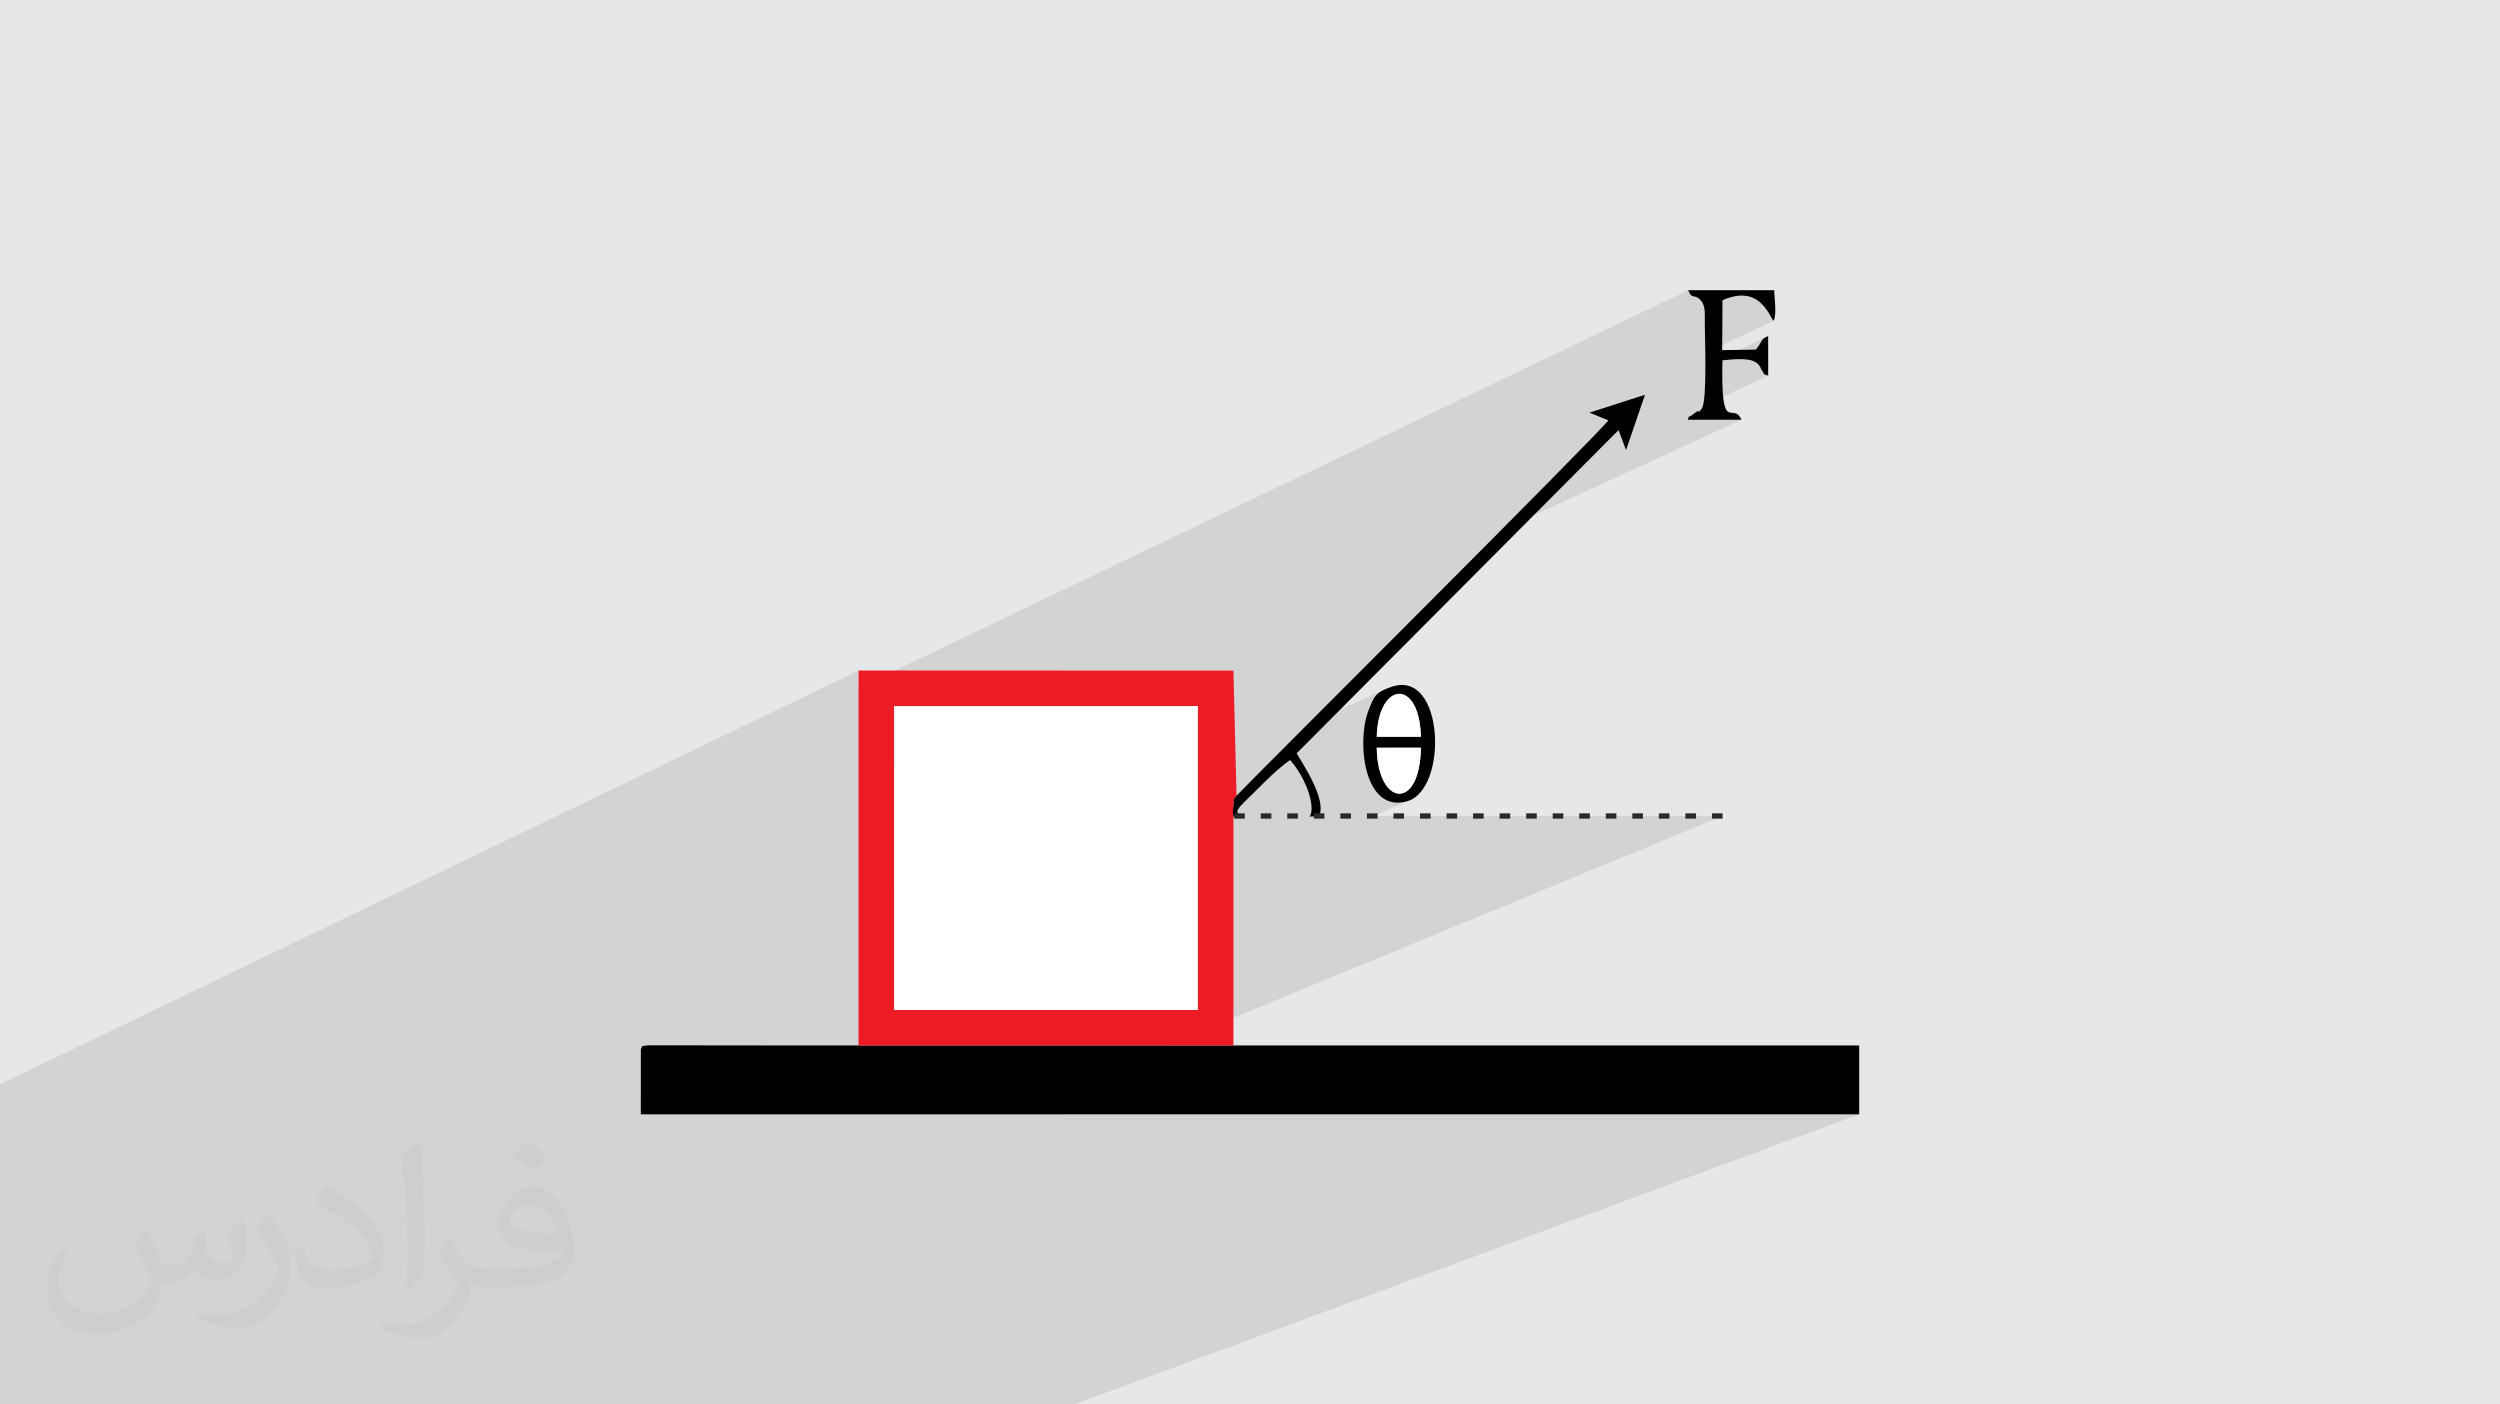
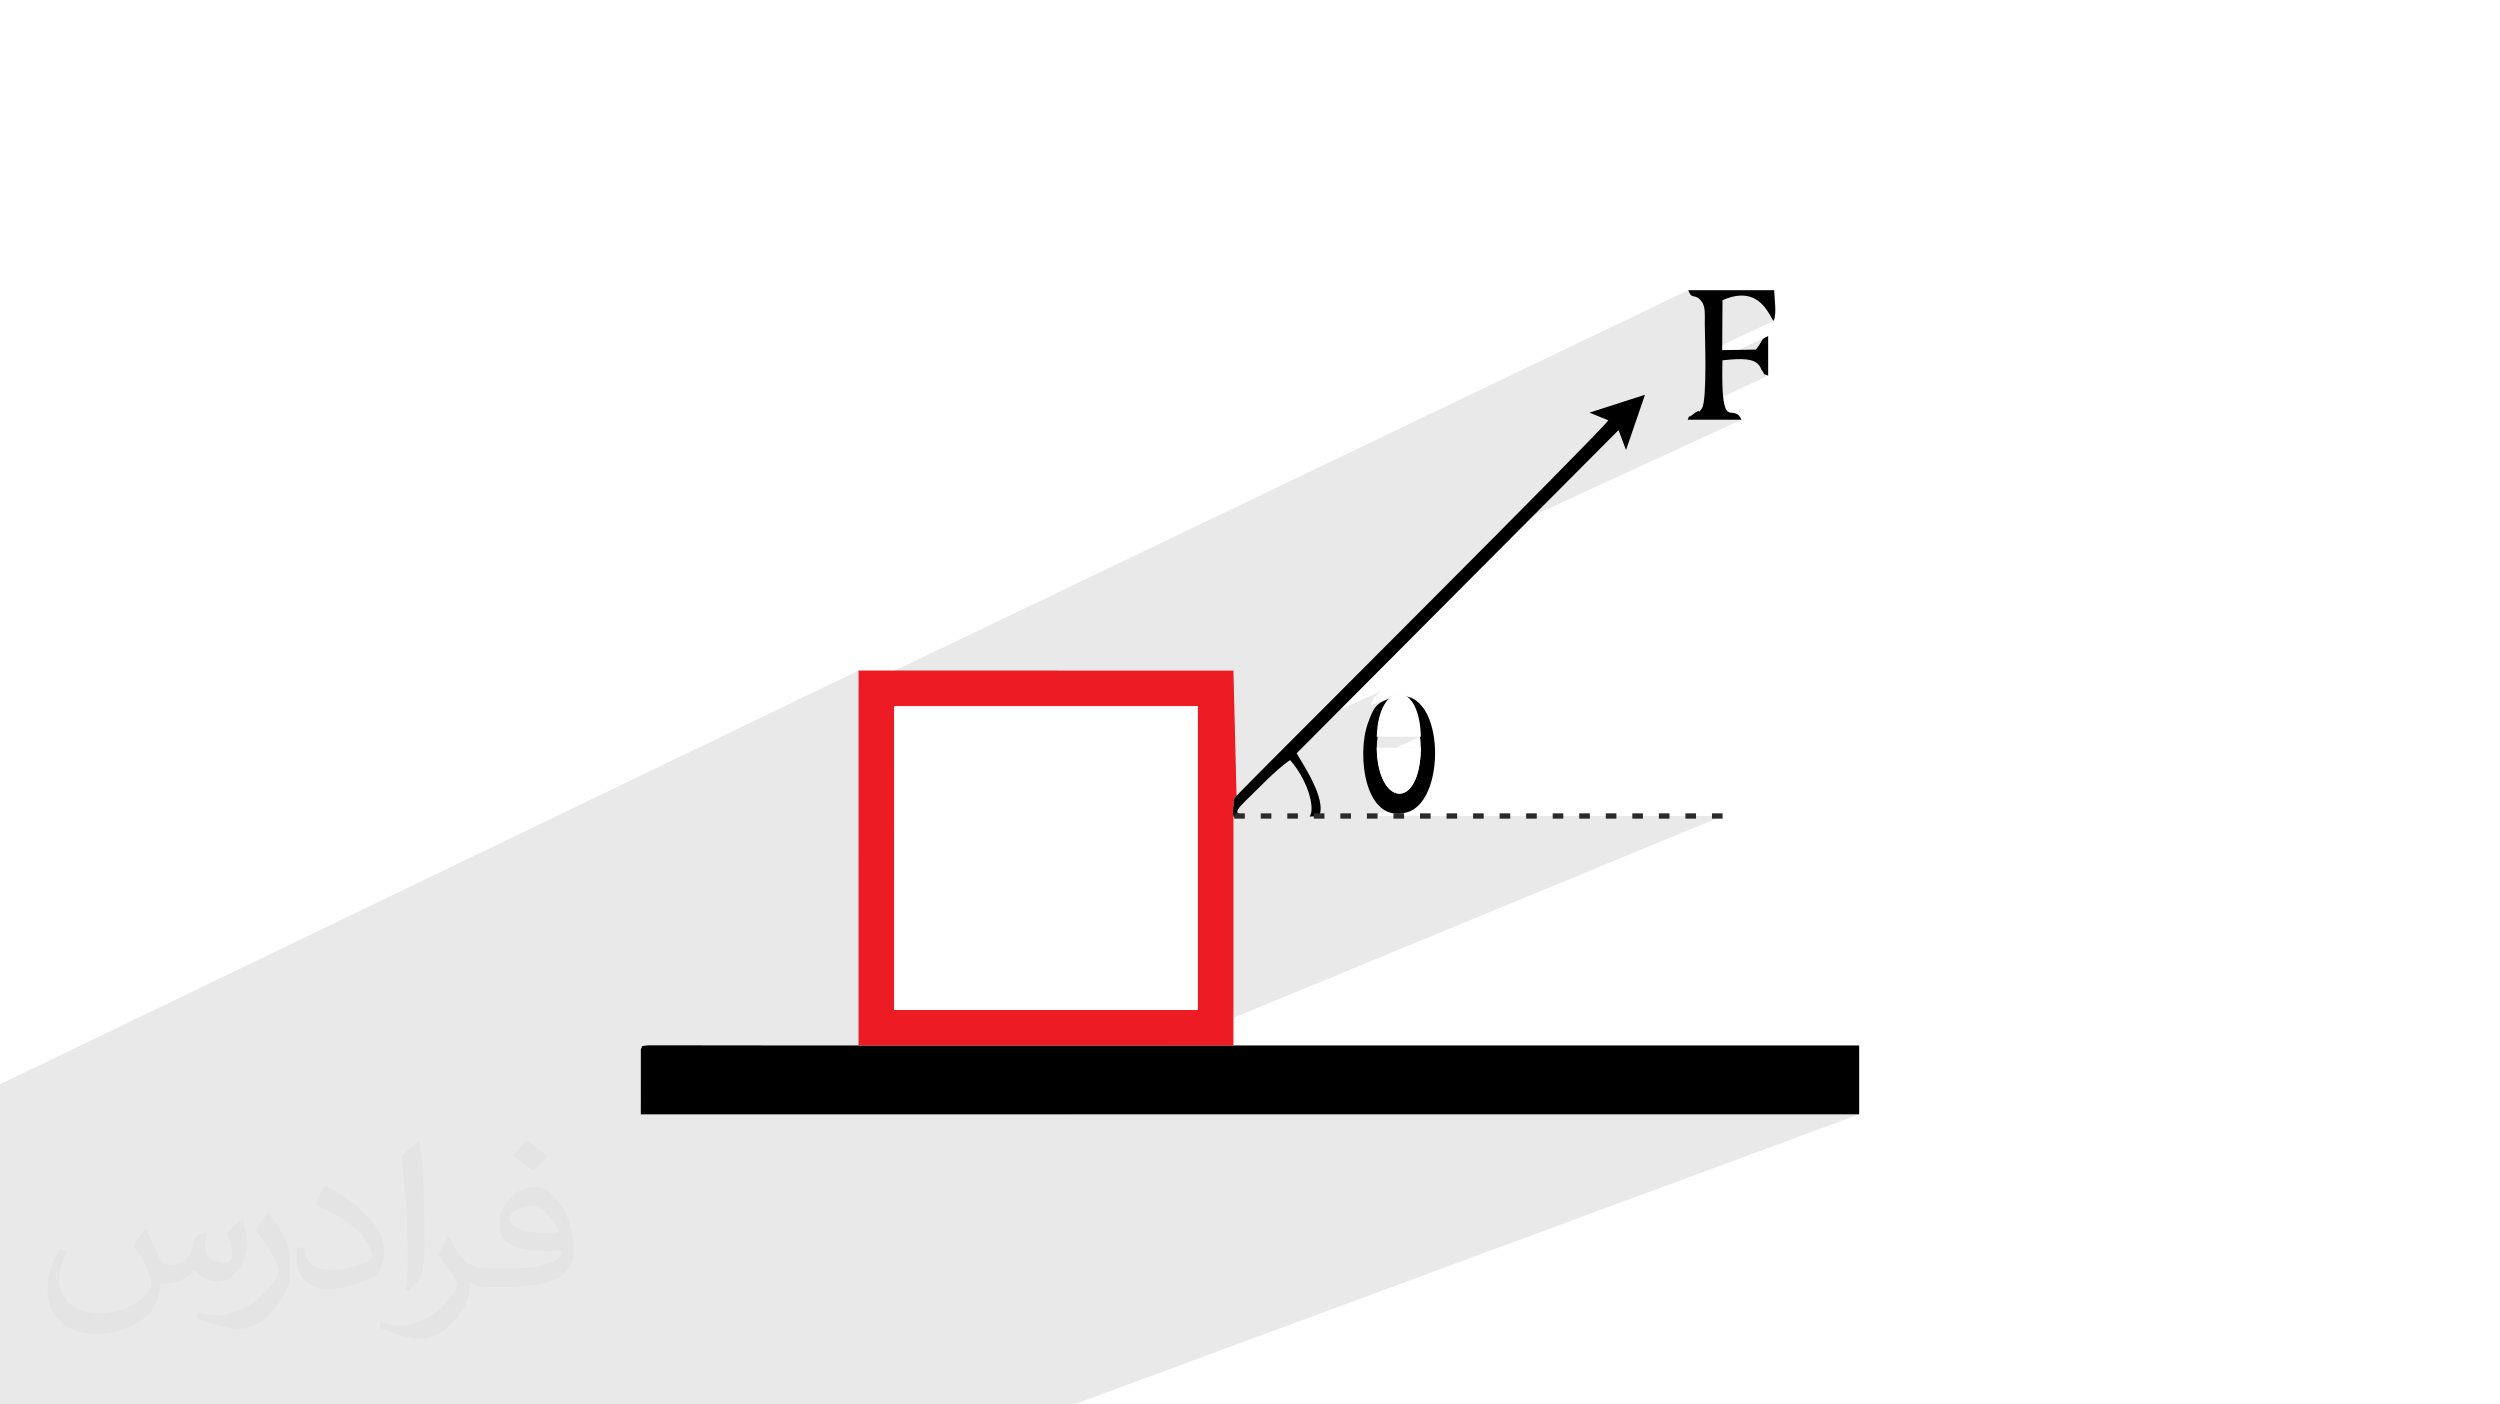
<svg xmlns="http://www.w3.org/2000/svg" xml:space="preserve" width="94.192mm" height="52.917mm" version="1.0" style="shape-rendering:geometricPrecision; text-rendering:geometricPrecision; image-rendering:optimizeQuality; fill-rule:evenodd; clip-rule:evenodd" viewBox="0 0 9404.92 5283.66">
  <defs>
    <style type="text/css">
   
    .str0 {stroke:#2B2A29;stroke-width:19.97;stroke-miterlimit:22.926;stroke-dasharray:39.94 59.909}
    .fil6 {fill:none}
    .fil3 {fill:black}
    .fil5 {fill:#ED1B24}
    .fil4 {fill:white}
    .fil2 {fill:#373435;fill-opacity:0.031}
    .fil1 {fill:#2B2A29;fill-opacity:0.102}
    .fil0 {fill:#E6E7E8}
   
  </style>
  </defs>
  <g id="Layer_x0020_1">
-     <polygon class="fil0" points="-0,0 9404.92,0 9404.92,5283.66 -0,5283.66 " />
    <polygon class="fil1" points="-0,5116.29 -0,5115.57 -0,5115.45 -0,5115.25 -0,5108.89 -0,5107.02 -0,5090.53 -0,5074.61 -0,5047.28 -0,5014.48 -0,5009.62 -0,5006.02 -0,4967.03 -0,4951.41 -0,4921.28 -0,4709.32 -0,4696.95 -0,4684.97 -0,4437.81 -0,4377.01 -0,4362.95 -0,4252.56 -0,4079.03 3229.82,2522.6 3229.82,2588.22 6351.04,1091.65 6356.17,1103.31 6361.23,1110.07 6366.41,1113.49 6371.94,1115.09 6377.99,1116.41 6384.78,1119 6392.5,1124.37 6401.35,1134.07 6406.3,1142.23 6409.74,1151.41 6411.92,1161.4 6411.97,1161.87 6479.95,1129.5 6505.65,1119.74 6528.91,1114.08 6549.85,1112.07 6568.62,1113.23 6585.34,1117.11 6600.15,1123.24 6613.19,1131.18 6624.57,1140.43 6634.45,1150.57 6642.95,1161.11 6650.21,1171.6 6656.35,1181.58 6661.52,1190.58 6665.85,1198.15 6669.46,1203.82 6672.51,1207.12 6415.33,1328.17 6415.35,1329.37 6415.49,1342.38 6415.6,1355.58 6415.66,1368.89 6415.66,1374.94 6642.13,1268.69 6635.59,1272.53 6631.14,1276.53 6627.81,1281.13 6624.58,1286.82 6620.48,1294.08 6614.51,1303.37 6605.68,1315.17 6528.04,1351.52 6531.52,1351.34 6541.11,1351.09 6550.66,1351.12 6560.1,1351.5 6569.27,1352.29 6578.1,1353.56 6586.47,1355.37 6594.26,1357.76 6601.35,1360.82 6607.65,1364.59 6613.03,1369.16 6617.13,1373.65 6619.95,1377.37 6621.81,1380.5 6623.07,1383.22 6624.04,1385.7 6625.06,1388.15 6626.46,1390.72 6628.56,1393.63 6632.75,1399.33 6634.63,1403.04 6635.15,1405.26 6635.31,1406.55 6636.09,1407.44 6638.45,1408.48 6643.36,1410.19 6651.81,1413.11 6406.18,1527.16 6405.63,1529.13 6403.89,1533.66 6401.98,1536.99 6395.78,1545.24 6392.89,1548.63 6365.26,1561.44 6365.17,1561.51 6358.84,1565.9 6353.15,1568.54 6352.69,1570.01 6349.19,1579.02 6551.31,1579.02 5645.13,1996.21 5619.89,2021.63 5560.22,2081.65 5499,2143.17 5436.7,2205.72 5373.77,2268.87 5310.66,2332.16 5247.83,2395.15 5185.72,2457.38 5124.8,2518.41 5065.53,2577.78 5008.35,2635.05 4953.72,2689.78 4920.92,2722.64 5216.44,2590.6 5200.76,2597.67 5188.26,2605.39 5178.16,2614.42 5169.72,2625.46 5162.17,2639.17 5155.54,2654.42 5247.58,2613.41 5262.57,2610.39 5277.55,2612.4 5292.08,2619.49 5305.73,2631.73 5318.04,2649.13 5328.58,2671.77 5336.92,2699.68 5342.6,2732.91 5345.21,2771.52 5250.65,2813 5345.21,2813 5342.9,2854.85 5337.38,2890.74 5329.09,2920.78 5318.51,2945.03 5306.09,2963.56 5292.29,2976.47 5277.56,2983.82 5216.3,3010.31 5217.92,3011.18 5229.02,3015.44 5240.84,3018.28 5253.38,3019.61 5266.65,3019.35 5280.66,3017.42 5295.41,3013.73 5309.3,3008.21 5166.52,3069.76 6480.25,3069.76 4387.97,3932.93 4640.1,3932.92 4006.55,4191.98 6994.18,4192.01 4039.72,5283.66 1336.85,5283.66 1113.82,5283.66 934.6,5283.66 89.31,5283.66 31.41,5283.66 30.51,5283.66 -0,5283.66 -0,5266 -0,5237.32 -0,5225.81 -0,5178.99 -0,5150.22 -0,5122.32 " />
    <path class="fil2" d="M548.54 4627.69c17.95,27.21 29.6,53.36 40.96,82.43 8.45,16.91 12.93,48.09 52.57,48.09 11.61,0 28.28,-3.42 43.06,-11.61 16.63,-8.73 29.32,-21.94 35.94,-42l15.85 -53.36 38.57 -19.02 2.64 2.64c-5.27,20.09 -6.59,39.36 -6.59,54.43 0,44.63 38.57,61.56 69.22,61.56 17.95,0 34.09,-8.73 34.09,-25.11 0,-21.13 -8.98,-57.06 -20.62,-89.29 17.95,-17.95 35.94,-35.94 56.53,-50.47l3.17 1.6c8.98,38.04 14,75.56 14,100.66 0,24.57 -10.83,51.79 -19.81,69.49 -18.49,34.87 -51.25,62.62 -90.87,62.62 -30.1,0 -63.65,-15.07 -86.66,-43.06l-1.32 0c-21.66,26.96 -55.22,51.25 -108.86,51.25l-16.63 0c-2.64,35.41 -10.29,60.49 -21.94,82.95 -31.95,62.34 -126.81,106.47 -216.1,106.47 -124.17,0 -186.51,-71.59 -186.51,-166.96 0,-58.91 19.27,-113.6 48.88,-152.42l24.29 10.04c-18.49,35.41 -30.91,68.68 -30.91,101.45 0,89.29 72.66,131.83 156.4,131.83 77.68,0 173.83,-49.41 191.28,-106.72 -6.59,-62.62 -30.1,-91.93 -66.04,-148.99 10.83,-19.02 24.83,-38.04 42.28,-58.38l3.17 0 0 0 0 0 -0.02 -0.09zm1432.13 -336.04c26.15,16.39 51.79,35.66 76.87,57.85 -14,19.81 -31.45,37.79 -53.11,53.64 -25.11,-20.34 -50.19,-37.79 -75.84,-56.27 17.42,-19.55 34.62,-38.29 52.04,-55.22l0 0 0 0 0 0 0 0 0 0 0.03 0zm13.47 244.11c-42.28,0 -76.87,27.75 -76.87,48.34 0,44.13 84.53,57.85 185.72,57.31 -12.68,-51.79 -57.06,-105.68 -108.86,-105.68l0.01 0.03zm-94.86 236.19c54.96,0 103.04,-1.6 139.74,-10.83 40.96,-10.29 75.56,-30.91 75.56,-45.17 0,-3.7 0,-8.19 -1.32,-11.89 -22.98,2.11 -49.41,2.11 -72.38,2.11 -74.49,0 -131.55,-16.91 -154.02,-58.66 -5.55,-11.61 -9.51,-24.57 -9.51,-39.36 0,-40.43 17.42,-79.79 48.09,-107 25.61,-22.45 53.89,-36.44 82.67,-36.44 52.04,0 93.51,41.75 122.57,107.54 15.85,35.94 26.68,77.4 26.68,129.72 0,34.87 -9.51,64.19 -31.17,85.85 -40.43,39.11 -114.92,53.89 -229.04,53.89l-51.79 0 0 0 -13.47 0c-28.28,0 -48.62,-5.02 -64.72,-17.42l-2.64 0c0.79,6.59 1.32,12.93 1.32,19.02 0,25.61 -8.45,58.38 -25.61,84.53 -50.72,75.3 -105.68,108.04 -153.24,108.04 -48.09,0 -107,-18.49 -160.11,-42.54l9.51 -18.49c17.17,7.13 40.96,11.89 73.7,11.89 85.85,0 198.66,-82.43 212.66,-163 -3.17,-6.59 -8.98,-15.32 -17.17,-24.57 -25.11,-29.85 -40.96,-54.68 -55.75,-80.83 12.68,-25.11 24.29,-45.17 35.13,-63.4l4.49 -0.53c36.72,74.77 69.99,117.55 144.23,117.55l11.61 0 0 0 53.89 0 0 0 0 0 0 0 0 0 0 0 0.09 0.01zm-371.98 79c6.34,-34.34 6.87,-72.91 6.87,-108.86l0 -53.36c0,-99.6 -12.68,-244.36 -22.98,-338.68 17.95,-19.27 43.06,-42 62.87,-57.31l5.81 1.6c13.47,118.62 16.63,256 16.63,383.06 0,33.3 -1.32,65.79 -4.49,89.55 -1.85,30.1 -19.27,52.83 -56.53,87.7l-8.19 -3.7zm-382.8 -157.19c1.85,46.77 24.83,83.49 105.15,83.49 49.93,0 92.19,-12.93 138.96,-35.13 8.45,-3.7 12.93,-8.73 12.93,-12.93 0,-29.32 -22.45,-68.15 -60.23,-103.55 -36.72,-33.3 -85.34,-62.62 -130.76,-82.18 -15.6,-6.59 -20.62,-13.47 -20.62,-20.09 0,-13.47 17.95,-41.75 32.77,-62.09l5.02 -0.53c52.04,27.21 110.17,67.64 153.24,112.53 39.11,41.47 63.4,83.49 63.4,129.19 0,33.81 -10.29,65.51 -26.96,95.11 -57.06,28.79 -117.83,50.72 -178.06,50.72 -73.17,0 -123.1,-34.34 -123.1,-114.92 0,-8.73 0,-22.19 3.17,-39.64l25.11 0 0 0 0 0 0 0 0 0 0 0 -0.02 0zm-132.37 -132.9l45.45 73.45c16.63,27.21 32.23,56.81 32.23,103.55l0 59.7c0,48.34 -30.91,100.13 -80.83,151.38 -39.11,34.62 -73.7,49.41 -105.68,49.41 -47.55,0 -101.98,-14.79 -164.85,-41.75l7.13 -18.49c19.81,5.27 42.79,9.77 71.06,9.77 90.36,-0.53 182.8,-66.57 225.08,-147.15 5.02,-9.26 6.87,-17.95 6.87,-24.04 0,-9.26 -5.02,-19.55 -8.98,-28.79 -22.98,-43.31 -48.62,-82.95 -76.87,-119.68 14.79,-23.25 29.6,-45.7 45.7,-67.9l3.7 0.53 0 0 0 0 0 0 0 0 0 0 -0.02 0.01z" />
    <g id="_2300254402784">
      <path class="fil3" d="M3950.23 3933.03l-90.32 -0.11 -916.75 0.05 -505.79 -0.58c-38.85,6.73 -14.05,-2.15 -26.52,14.31l-0.1 245.27 4583.44 0.05 0.01 -258.98 -3043.96 -0.01z" />
      <polygon class="fil4" points="3363.35,3799.49 4506.53,3799.49 4506.51,2656.03 4474.17,2656.09 4443.05,2656.08 3363.42,2656.08 " />
      <path class="fil5" d="M3363.42 2656.08l1079.64 0 31.11 0.01 32.34 -0.06 0.02 1143.46 -1143.18 0 0.07 -1143.41zm-133.63 1276.89l1410.3 -0.05 0 -860.92c-3.49,-11.91 -1.36,1.06 -1.13,-16.96 0.01,-0.99 1.38,-23.71 1.42,-24.07 4.75,-33.44 -7.36,-12.34 11.45,-37.67l-11.74 -470.66 -1410.27 -0.03 -0.03 1410.36z" />
      <path class="fil3" d="M4651.84 2993.29c-18.81,25.33 -6.7,4.23 -11.45,37.67 -1.59,11.58 -3.54,29.93 -0.29,41.04l36.1 0.2c-2.37,-1.64 -6.14,-7.19 -6.81,-5.23 -0.62,1.79 -5.13,-4.12 -5.81,-5.26 -0.01,-0.01 -27.97,-0.53 15.5,-42.41 53.78,-51.8 117.83,-121.19 173.99,-160.14 36.24,39.42 74.54,110.79 80.29,168.61 6.14,62 -32.04,38.91 28.19,44.21 33.6,-64.28 -69.61,-210.86 -83.52,-238.25l1210.82 -1215.67 28.22 74.95 71.36 -207.94 -209.22 67.29 71.08 28.81c-22.03,37.32 -1315.81,1325.82 -1398.42,1412.11z" />
      <path class="fil3" d="M6413.29 1216.09c-0.02,44.02 10.09,292.07 -11.31,320.9 -22.24,29.94 6.21,-9.81 -36.8,24.51 -21.5,17.14 -3.09,-13.7 -15.99,17.51l202.12 0c-32.37,-72.68 -78.35,66.4 -71.53,-223.57 37.45,-3.3 107.16,-12.81 133.25,13.71 12.94,13.18 8.67,16.15 15.54,24.47 15.12,18.37 -4.86,9.59 23.24,19.48l-0.03 -148.61c-30.71,12.01 -17.86,15.43 -46.1,50.66l-126.83 2.04 1.1 -187.71c143.83,-63.8 177.64,67.09 192.56,77.62 12.38,-28.08 2.5,-83.76 1.9,-115.48l-323.36 0c13.93,38.97 25.02,9.41 50.3,42.43 15.47,20.2 11.94,53.58 11.94,82.02z" />
-       <path class="fil3" d="M5179.26 2813l165.95 0c-2.91,239.16 -162.67,221.38 -165.95,0zm0.03 -41.48c5.72,-209.36 161.06,-220.33 165.92,0l-165.92 0zm56.78 -188.03c-58.27,19.57 -66.37,31.62 -89.37,93.82 -44.34,119.99 -12.77,385.47 148.71,336.41 153.47,-46.61 137.99,-496.52 -59.34,-430.23z" />
+       <path class="fil3" d="M5179.26 2813l165.95 0c-2.91,239.16 -162.67,221.38 -165.95,0zc5.72,-209.36 161.06,-220.33 165.92,0l-165.92 0zm56.78 -188.03c-58.27,19.57 -66.37,31.62 -89.37,93.82 -44.34,119.99 -12.77,385.47 148.71,336.41 153.47,-46.61 137.99,-496.52 -59.34,-430.23z" />
      <path class="fil4" d="M5179.26 2813c3.28,221.38 163.04,239.16 165.95,0l-165.95 0z" />
      <path class="fil4" d="M5179.29 2771.52l165.92 0c-4.86,-220.33 -160.2,-209.36 -165.92,0z" />
      <line class="fil6 str0" x1="6480.25" y1="3069.76" x2="4640.1" y2="3069.76" />
    </g>
  </g>
</svg>